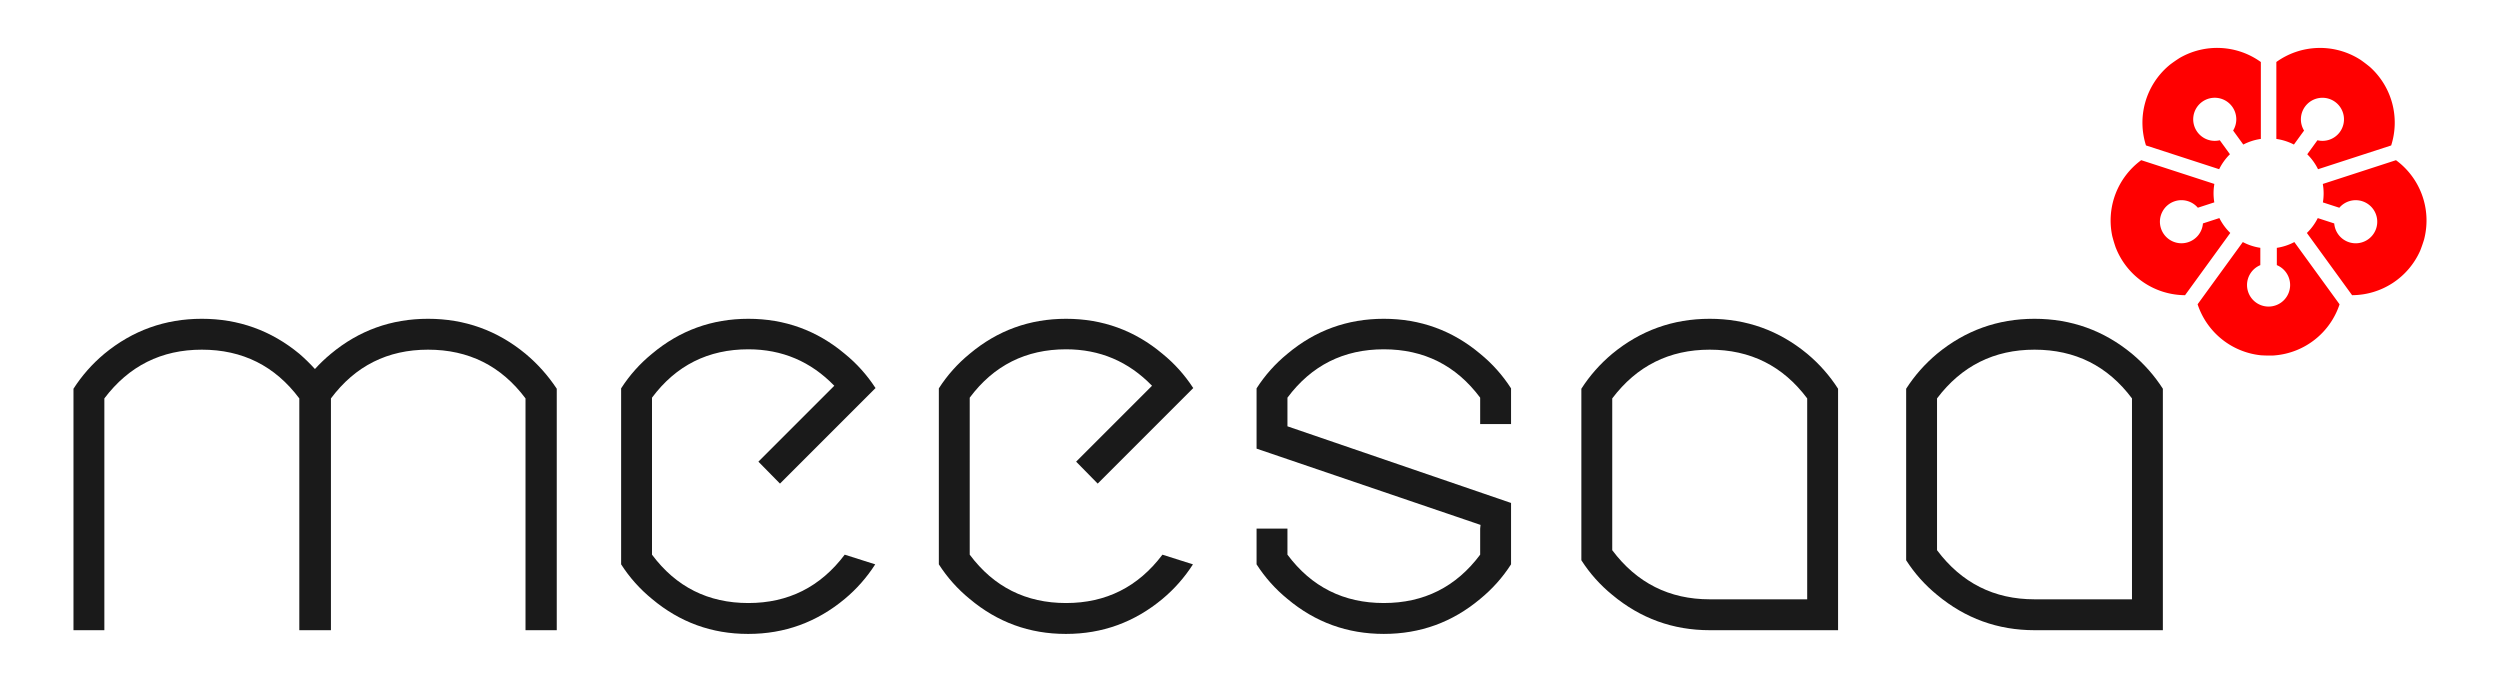
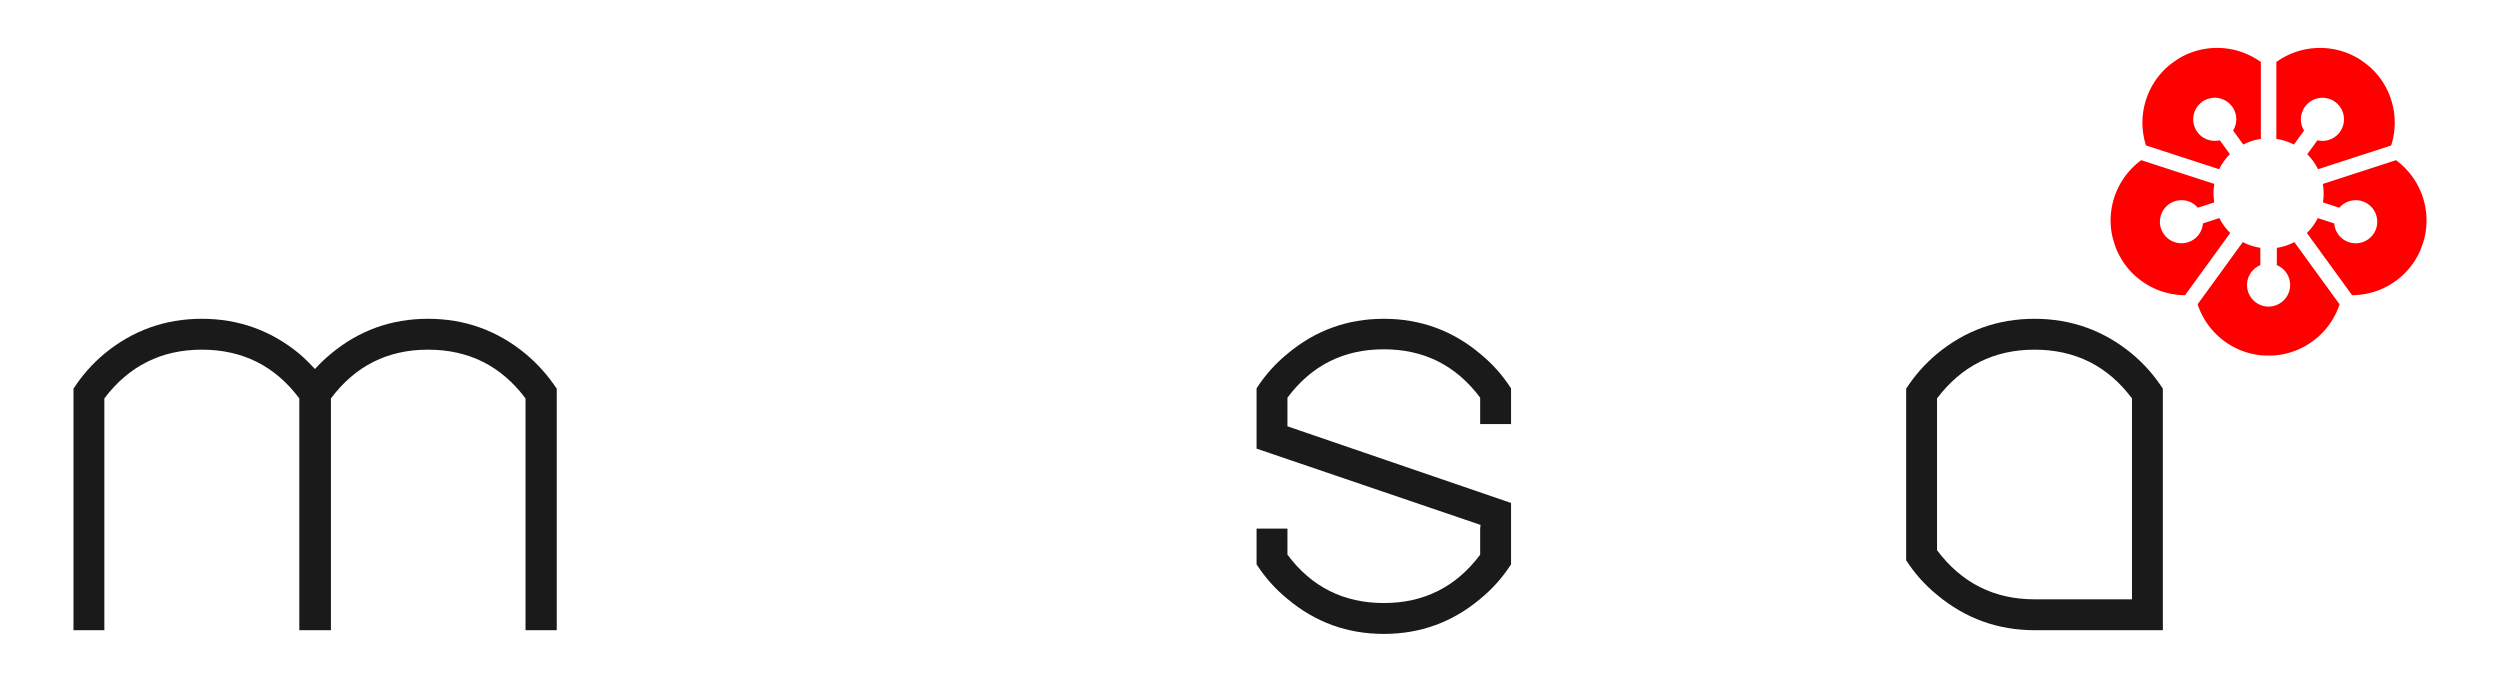
<svg xmlns="http://www.w3.org/2000/svg" xmlns:ns1="http://www.inkscape.org/namespaces/inkscape" xmlns:ns2="http://sodipodi.sourceforge.net/DTD/sodipodi-0.dtd" width="1100mm" height="300mm" viewBox="0 0 3897.638 1062.992" id="svg4557" version="1.1" ns1:version="1.1 (c68e22c387, 2021-05-23)" ns2:docname="meesa_logo.svg">
  <defs id="defs4559" />
  <g ns1:label="Layer 1" ns1:groupmode="layer" id="layer1" transform="translate(0,10.63)">
    <g id="g612">
      <path style="color:#000000;font-weight:300;font-family:Modeka;-inkscape-font-specification:'Modeka Light';letter-spacing:0px;word-spacing:0px;fill:#1a1a1a;stroke-width:1px;-inkscape-stroke:none" d="m 819.295,540.909 q -66.124,-54.523 -151.969,-54.523 -85.845,0 -151.389,54.523 -13.341,11.021 -24.941,23.781 -11.601,-12.761 -24.361,-23.781 -66.124,-54.523 -151.969,-54.523 -85.845,0 -151.969,54.523 -28.422,23.781 -48.143,54.523 v 376.442 h 48.143 v -361.361 q 57.423,-75.984 151.969,-75.984 95.126,0 151.969,75.984 v 361.361 h 49.303 v -361.361 q 56.843,-75.984 151.389,-75.984 95.126,0 151.969,75.984 v 361.361 h 48.723 V 595.433 q -20.301,-30.742 -48.723,-54.523 z" id="path205" />
-       <path style="color:#000000;font-weight:300;font-family:Modeka;-inkscape-font-specification:'Modeka Light';letter-spacing:0px;word-spacing:0px;fill:#1a1a1a;stroke-width:1px;-inkscape-stroke:none" d="m 1216.039,743.341 149.069,-149.069 -0.58,-0.58 q -19.721,-30.162 -47.563,-52.783 -64.964,-54.523 -150.229,-54.523 -85.265,0 -150.229,54.523 -28.422,23.201 -48.143,53.943 v 274.356 q 19.721,30.742 48.143,53.943 64.964,54.523 149.649,54.523 h 0.58 q 84.685,0 150.229,-54.523 27.842,-23.201 47.563,-53.943 l -47.563,-15.081 q -56.843,75.404 -150.229,75.404 -93.966,0 -150.229,-75.404 V 609.353 q 56.263,-75.404 150.229,-75.404 78.885,0 133.988,56.843 l -118.327,118.327 z" id="path207" />
-       <path style="color:#000000;font-weight:300;font-family:Modeka;-inkscape-font-specification:'Modeka Light';letter-spacing:0px;word-spacing:0px;fill:#1a1a1a;stroke-width:1px;-inkscape-stroke:none" d="m 1711.388,743.341 149.069,-149.069 -0.58,-0.58 q -19.721,-30.162 -47.563,-52.783 -64.964,-54.523 -150.229,-54.523 -85.265,0 -150.229,54.523 -28.422,23.201 -48.143,53.943 v 274.356 q 19.721,30.742 48.143,53.943 64.964,54.523 149.649,54.523 h 0.58 q 84.685,0 150.229,-54.523 27.842,-23.201 47.563,-53.943 l -47.563,-15.081 q -56.843,75.404 -150.229,75.404 -93.966,0 -150.229,-75.404 V 609.353 q 56.263,-75.404 150.229,-75.404 78.885,0 133.988,56.843 L 1677.746,709.119 Z" id="path209" />
      <path style="color:#000000;font-weight:300;font-family:Modeka;-inkscape-font-specification:'Modeka Light';letter-spacing:0px;word-spacing:0px;fill:#1a1a1a;stroke-width:1px;-inkscape-stroke:none" d="m 2355.806,650.536 v -55.683 q -19.721,-30.742 -48.143,-53.943 -64.964,-54.523 -150.229,-54.523 -85.265,0 -150.229,54.523 -28.422,23.201 -48.143,53.943 v 93.966 l 349.181,118.907 -0.58,5.8 v 40.602 q -56.263,75.404 -150.229,75.404 -93.966,0 -150.229,-75.404 v -40.602 h -48.143 v 55.683 q 19.721,30.742 48.143,53.943 64.964,54.523 150.229,54.523 85.265,0 150.229,-54.523 28.422,-23.201 48.143,-53.943 V 773.503 L 2007.205,654.016 v -44.663 q 56.263,-75.404 150.229,-75.404 93.966,0 150.229,75.404 v 41.182 z" id="path211" />
-       <path style="color:#000000;font-weight:300;font-family:Modeka;-inkscape-font-specification:'Modeka Light';letter-spacing:0px;word-spacing:0px;fill:#1a1a1a;stroke-width:1px;-inkscape-stroke:none" d="m 2817.513,923.732 h -151.969 q -94.546,0 -151.969,-76.565 V 610.513 q 57.423,-75.984 151.969,-75.984 95.126,0 151.969,75.984 z m 0,-382.823 q -66.124,-54.523 -151.969,-54.523 -85.845,0 -151.969,54.523 -28.422,23.781 -48.143,54.523 v 267.396 q 19.721,30.742 48.143,53.943 66.124,55.103 151.969,55.103 h 200.112 V 595.433 q -19.721,-30.742 -48.143,-54.523 z" id="path213" />
      <path style="color:#000000;font-weight:300;font-family:Modeka;-inkscape-font-specification:'Modeka Light';letter-spacing:0px;word-spacing:0px;fill:#1a1a1a;stroke-width:1px;-inkscape-stroke:none" d="m 3323.883,923.732 h -151.969 q -94.546,0 -151.969,-76.565 V 610.513 q 57.423,-75.984 151.969,-75.984 95.126,0 151.969,75.984 z m 0,-382.823 q -66.124,-54.523 -151.969,-54.523 -85.845,0 -151.969,54.523 -28.422,23.781 -48.143,54.523 v 267.396 q 19.721,30.742 48.143,53.943 66.124,55.103 151.969,55.103 h 200.112 V 595.433 q -19.721,-30.742 -48.143,-54.523 z" id="path215" />
      <path id="path3733" style="display:inline;fill:#ff0000;fill-opacity:1;stroke:#ff0000;stroke-width:0;stroke-miterlimit:4;stroke-dasharray:none;stroke-opacity:1" d="m 3735.474,239.11 -114.089,37.068 a 85.732,85.732 0 0 1 0.134,28.752 l 25.621,8.325 a 33.595,33.595 0 0 1 35.91,-10.128 33.595,33.595 0 0 1 21.569,42.331 33.595,33.595 0 0 1 -42.332,21.57 33.595,33.595 0 0 1 -23.079,-29.294 l -25.682,-8.344 a 85.732,85.732 0 0 1 -16.969,23.192 l 70.472,96.997 a 116.645,116.645 0 0 0 106.128,-69.273 232.304,232.304 0 0 0 6.088,-17.439 116.645,116.645 0 0 0 0.046,-0.162 232.304,232.304 0 0 0 0.739,-3.079 116.645,116.645 0 0 0 -44.557,-120.515 z m -87.962,224.704 -70.509,-97.05 a 85.732,85.732 0 0 1 -27.303,9.012 v 26.94 a 33.595,33.595 0 0 1 20.729,31.022 33.595,33.595 0 0 1 -33.594,33.594 33.595,33.595 0 0 1 -33.596,-33.594 33.595,33.595 0 0 1 20.729,-31.002 v -27.003 a 85.732,85.732 0 0 1 -27.3,-8.972 l -70.472,96.996 a 116.645,116.645 0 0 0 98.678,79.527 232.304,232.304 0 0 0 18.467,0.401 116.645,116.645 0 0 0 0.169,-0.007 232.304,232.304 0 0 0 3.157,-0.249 116.645,116.645 0 0 0 100.848,-79.617 z m -240.888,-14.219 70.512,-97.048 a 85.732,85.732 0 0 1 -17.008,-23.182 l -25.621,8.325 a 33.595,33.595 0 0 1 -23.098,29.301 33.595,33.595 0 0 1 -42.331,-21.569 33.595,33.595 0 0 1 21.569,-42.333 33.595,33.595 0 0 1 35.89,10.134 l 25.682,-8.345 a 85.732,85.732 0 0 1 0.097,-28.737 l -114.026,-37.05 a 116.645,116.645 0 0 0 -45.142,118.424 232.304,232.304 0 0 0 5.325,17.687 116.645,116.645 0 0 0 0.058,0.159 232.304,232.304 0 0 0 1.212,2.925 116.645,116.645 0 0 0 106.884,71.309 z m -60.916,-233.492 114.088,37.071 a 85.732,85.732 0 0 1 16.792,-23.339 l -15.835,-21.795 a 33.595,33.595 0 0 1 -35.005,-12.913 33.595,33.595 0 0 1 7.432,-46.925 33.595,33.595 0 0 1 46.926,7.431 33.595,33.595 0 0 1 1.452,37.265 l 15.872,21.846 a 85.732,85.732 0 0 1 27.36,-8.788 l 5e-4,-119.894 a 116.645,116.645 0 0 0 -126.577,-6.337 232.304,232.304 0 0 0 -15.175,10.53 116.645,116.645 0 0 0 -0.133,0.104 232.304,232.304 0 0 0 -2.408,2.057 116.645,116.645 0 0 0 -34.79,123.688 z M 3548.949,86.016 V 205.976 a 85.732,85.732 0 0 1 27.386,8.758 l 15.835,-21.795 a 33.595,33.595 0 0 1 1.464,-37.282 33.595,33.595 0 0 1 46.925,-7.432 33.595,33.595 0 0 1 7.433,46.925 33.595,33.595 0 0 1 -34.992,12.897 l -15.872,21.846 a 85.732,85.732 0 0 1 16.813,23.305 l 114.026,-37.049 a 116.645,116.645 0 0 0 -33.087,-122.34 232.304,232.304 0 0 0 -14.704,-11.179 116.645,116.645 0 0 0 -0.14,-0.095 232.304,232.304 0 0 0 -2.7,-1.654 116.645,116.645 0 0 0 -128.385,5.135 z m 0,0 V 205.976 a 85.732,85.732 0 0 1 27.386,8.758 l 15.835,-21.795 a 33.595,33.595 0 0 1 1.464,-37.282 33.595,33.595 0 0 1 46.925,-7.432 33.595,33.595 0 0 1 7.433,46.925 33.595,33.595 0 0 1 -34.992,12.897 l -15.872,21.846 a 85.732,85.732 0 0 1 16.813,23.305 l 114.026,-37.049 a 116.645,116.645 0 0 0 -33.087,-122.34 232.304,232.304 0 0 0 -14.704,-11.179 116.645,116.645 0 0 0 -0.14,-0.095 232.304,232.304 0 0 0 -2.7,-1.654 116.645,116.645 0 0 0 -128.385,5.135 z" ns1:connector-curvature="0" />
    </g>
  </g>
</svg>